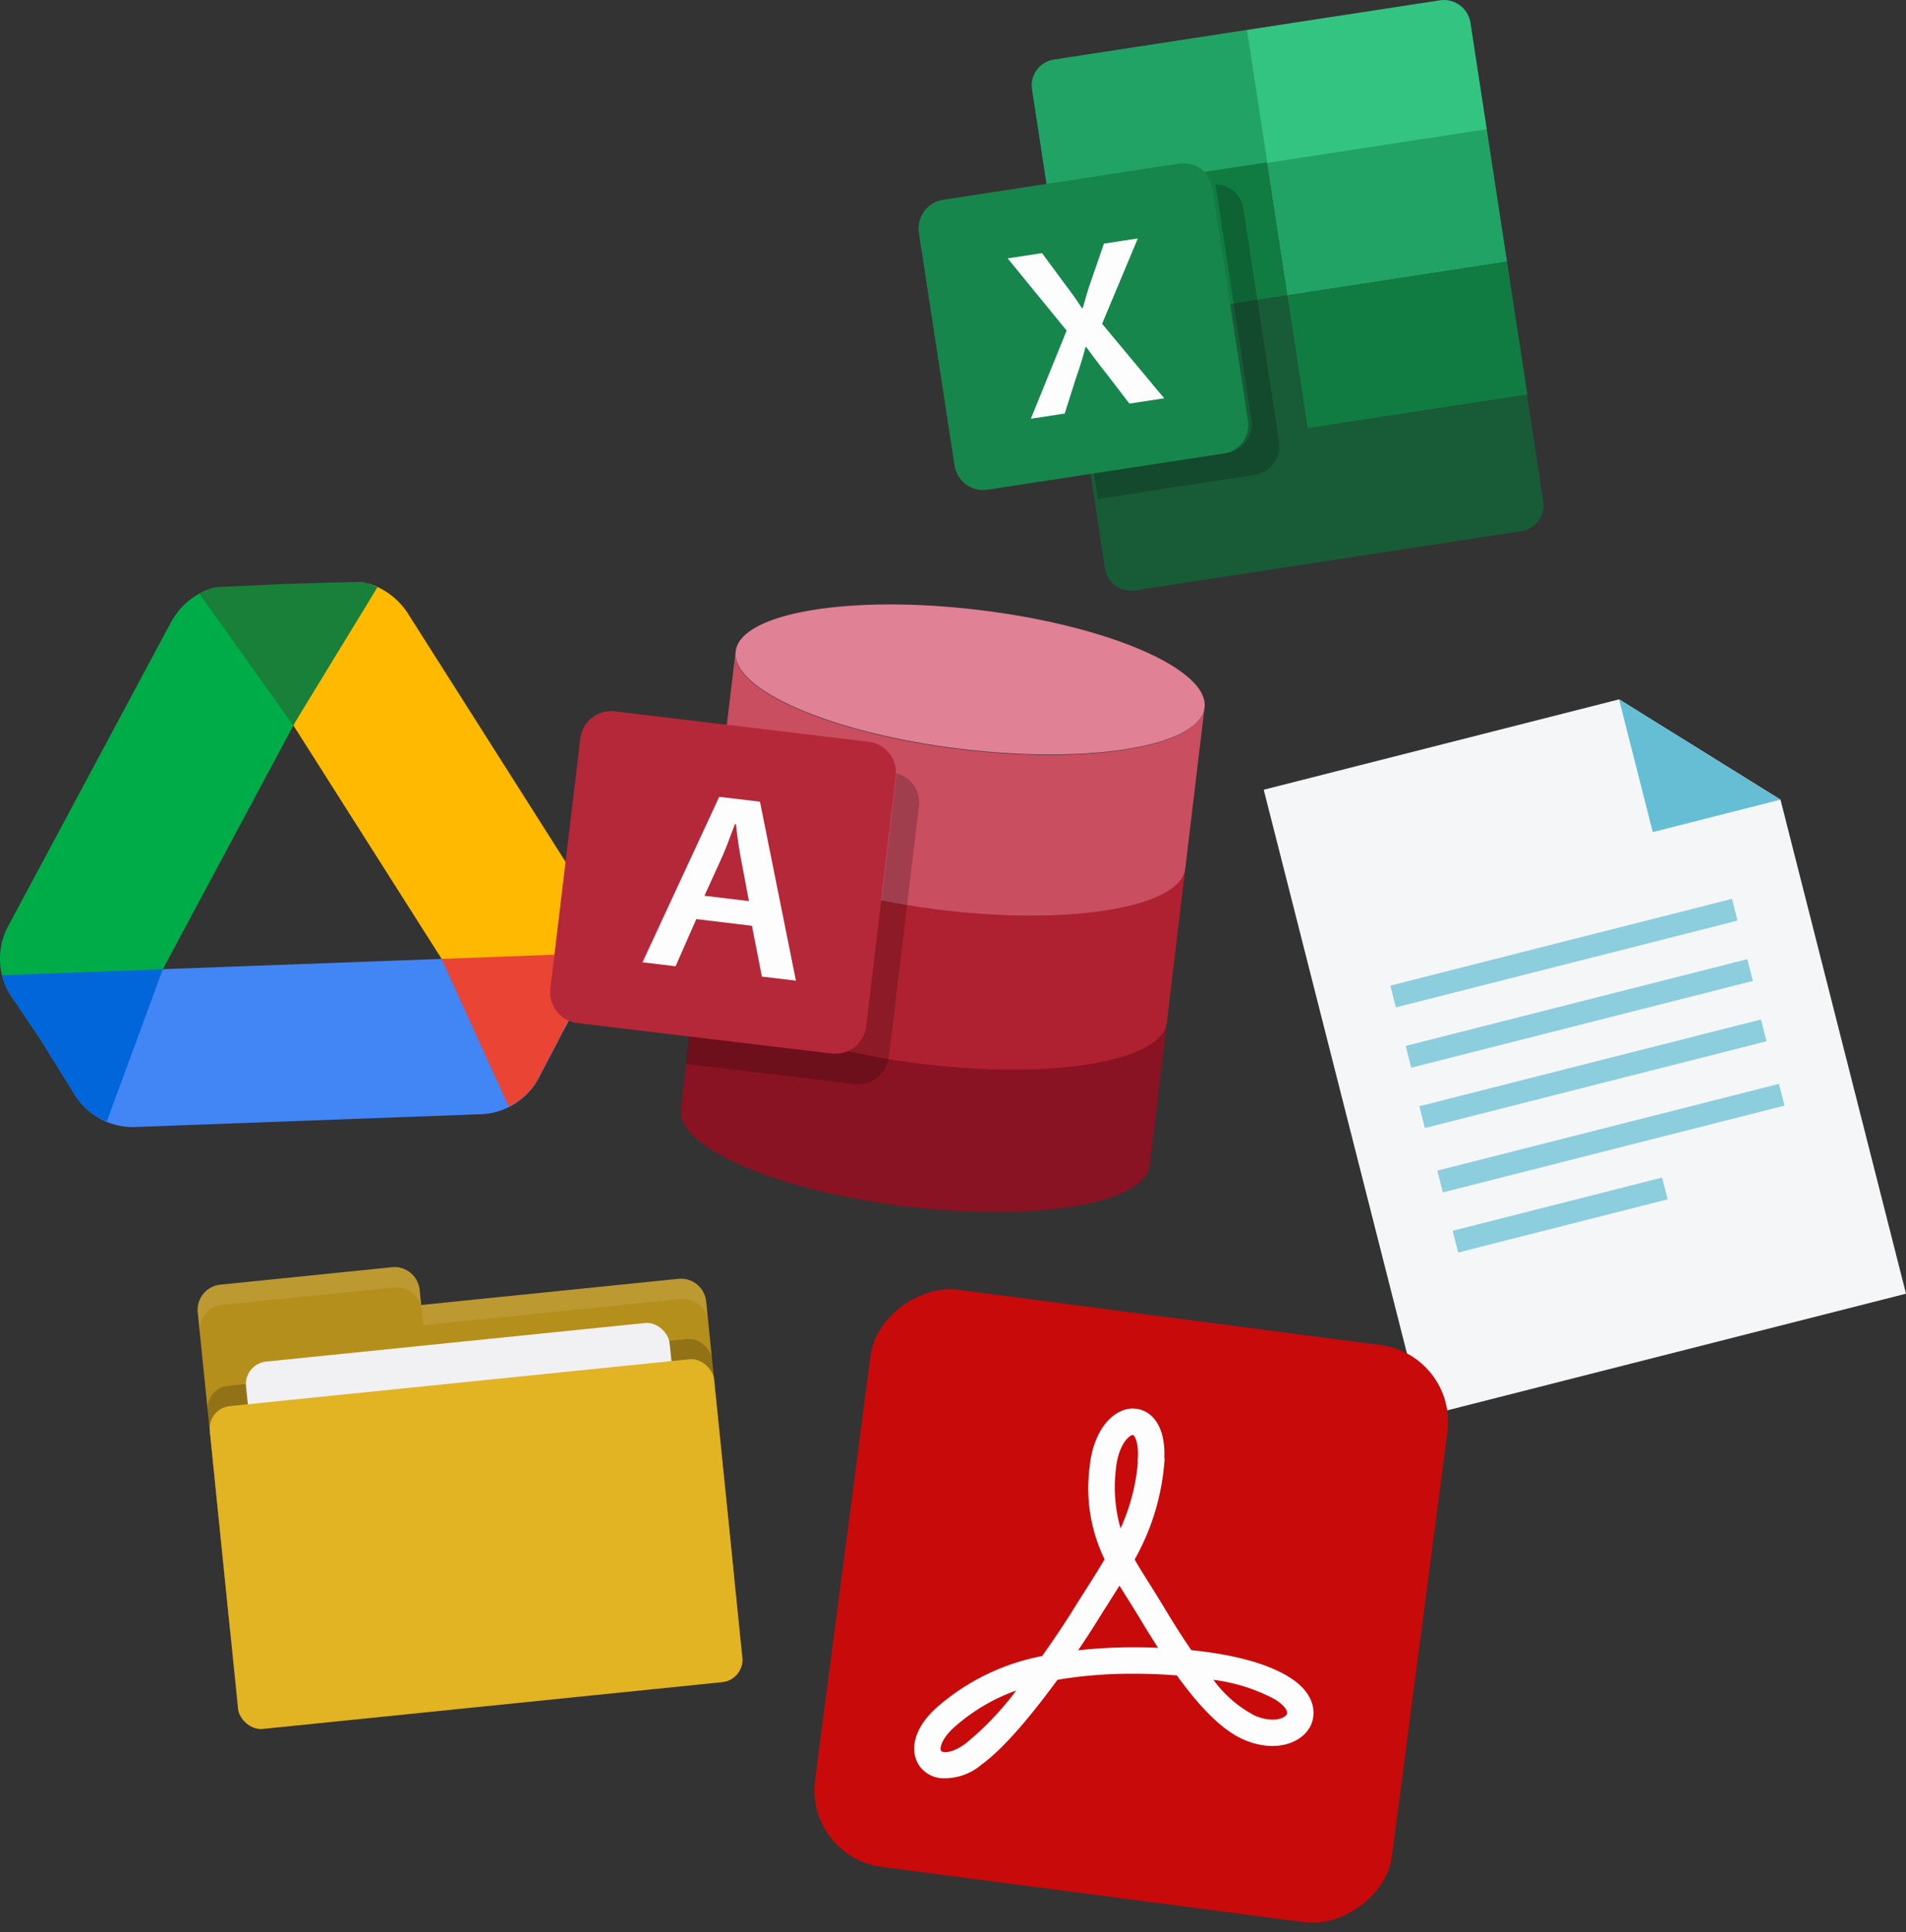
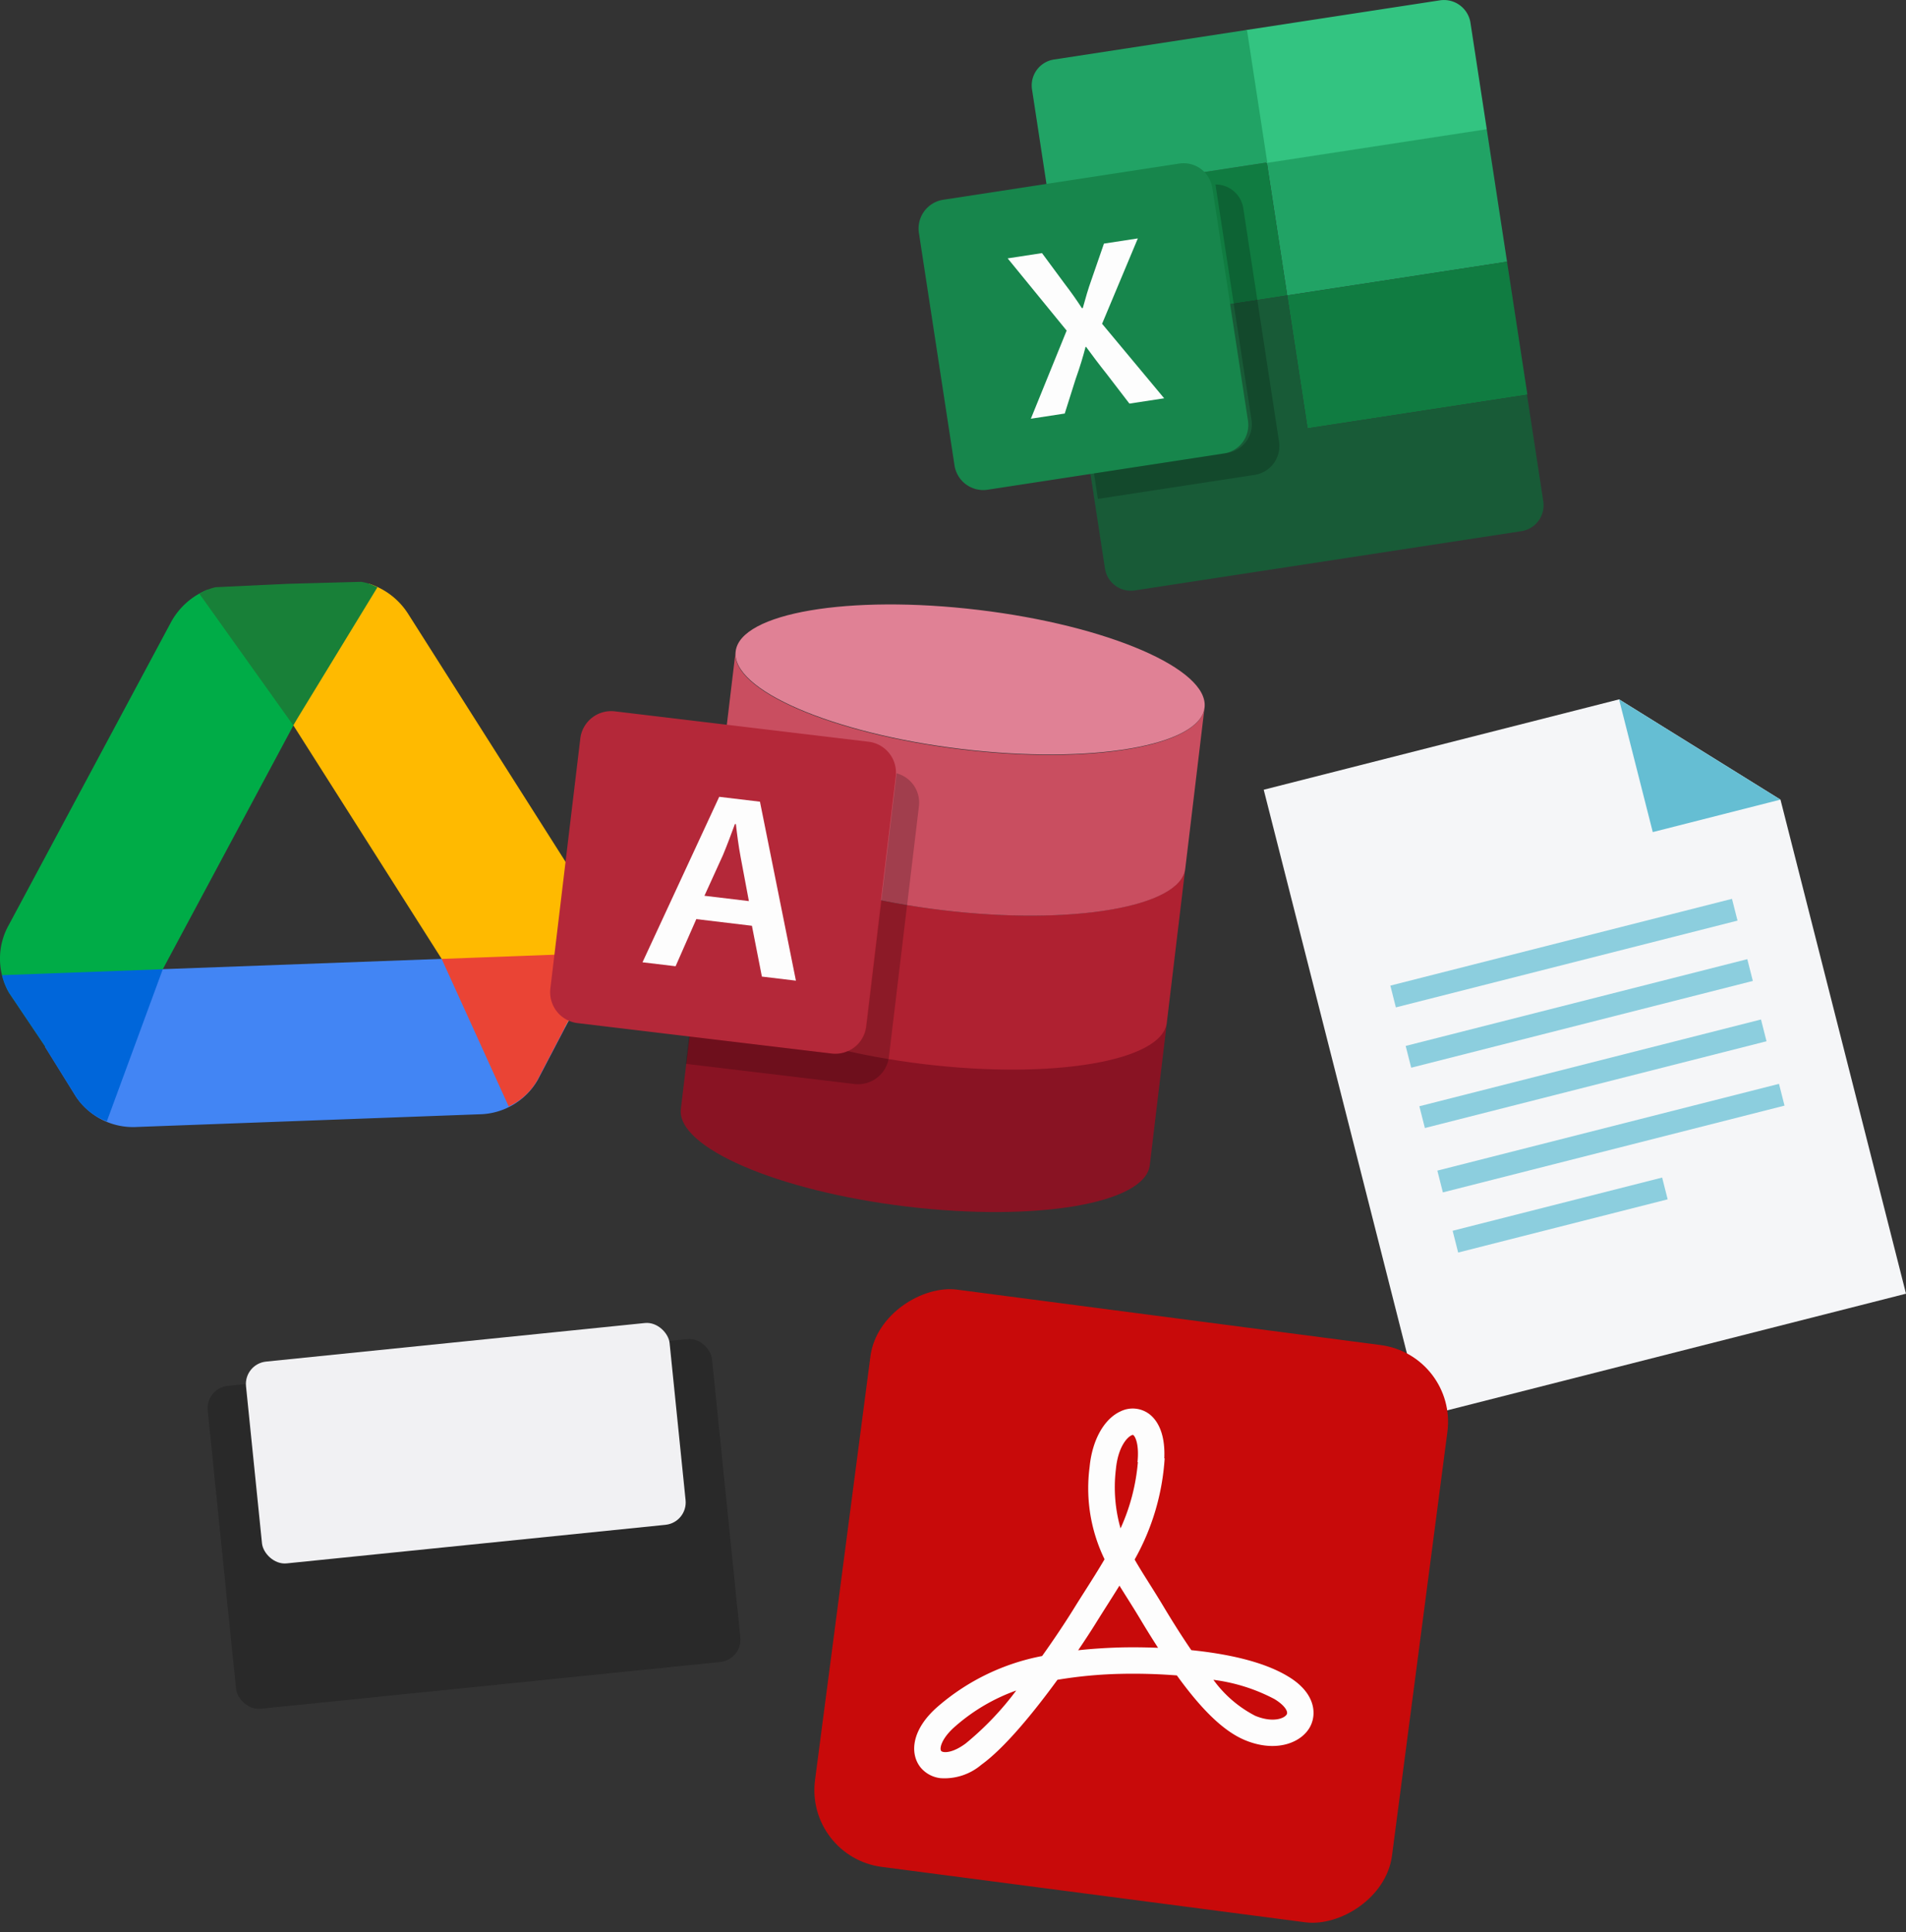
<svg xmlns="http://www.w3.org/2000/svg" width="187.096" height="189.599" viewBox="0 0 187.096 189.599">
  <rect x="0" y="0" width="187.096" height="189.599" fill="#333333" stroke="none" />
  <g id="グループ_1426" data-name="グループ 1426" transform="translate(-242.795 -7127.074)">
    <g id="グループ_391" data-name="グループ 391" transform="translate(366.843 7195.692)">
      <path id="パス_429" data-name="パス 429" d="M474.686,1118.733l-47.416,12.052-15.632-61.5,34.885-8.867,15.841,9.839Z" transform="translate(-411.637 -1060.415)" fill="#f5f6f8" />
      <path id="パス_430" data-name="パス 430" d="M458.4,1070.256l-12.531,3.185-3.311-13.026Z" transform="translate(-407.678 -1060.415)" fill="#65bed3" />
      <rect id="長方形_166" data-name="長方形 166" width="21.224" height="2.205" transform="matrix(0.969, -0.246, 0.246, 0.969, 18.545, 52.144)" fill="#8ccede" />
      <rect id="長方形_167" data-name="長方形 167" width="34.609" height="2.205" transform="matrix(0.969, -0.246, 0.246, 0.969, 17.045, 46.242)" fill="#8ccede" />
      <rect id="長方形_168" data-name="長方形 168" width="34.609" height="2.205" transform="matrix(0.969, -0.246, 0.246, 0.969, 15.279, 39.926)" fill="#8ccede" />
      <rect id="長方形_169" data-name="長方形 169" width="34.609" height="2.205" transform="matrix(0.969, -0.246, 0.246, 0.969, 13.935, 34.008)" fill="#8ccede" />
      <rect id="長方形_170" data-name="長方形 170" width="34.609" height="2.205" transform="matrix(0.969, -0.246, 0.246, 0.969, 12.431, 28.089)" fill="#8ccede" />
    </g>
    <g id="グループ_396" data-name="グループ 396" transform="translate(242.795 7184.162)">
      <path id="パス_440" data-name="パス 440" d="M348.741,968.062,342.234,980.5a6.744,6.744,0,0,1-5.772,3.4l-33.56,1.242a6.743,6.743,0,0,1-6.007-2.967l-3.043-4.9,11.562-7.614Z" transform="translate(-289.432 -931.655)" fill="#4285f4" />
      <path id="パス_441" data-name="パス 441" d="M310.305,936.473a7.075,7.075,0,0,0-3.63,3.271l-15.864,29.6a6.743,6.743,0,0,0,.026,6.7l3.558,5.287,11.52-7.622,12.833-23.947Z" transform="translate(-289.934 -935.699)" fill="#00ac47" />
      <path id="パス_442" data-name="パス 442" d="M305.892,969.484l-15.779.583a5.818,5.818,0,0,0,.7,1.752l3.54,5.263-.025.016,3.043,4.9a6.2,6.2,0,0,0,3.028,2.412l5.491-14.922-.017.011Z" transform="translate(-289.911 -931.473)" fill="#0066da" />
      <path id="パス_443" data-name="パス 443" d="M322.893,935.953a7.086,7.086,0,0,1,3.861,2.994L344.761,967.3a6.741,6.741,0,0,1,.47,6.684l-3.156,5.535-12.053-6.75-14.567-22.933Z" transform="translate(-286.666 -935.766)" fill="#ffba00" />
      <path id="パス_444" data-name="パス 444" d="M328.369,968.652l15.78-.584a5.84,5.84,0,0,1-.571,1.8l-3.143,5.51.026.014-2.672,5.108a6.205,6.205,0,0,1-2.842,2.628l-6.579-14.475.018.01Z" transform="translate(-285.013 -931.654)" fill="#ea4435" />
      <path id="パス_445" data-name="パス 445" d="M323.958,935.982l0-.009a6.032,6.032,0,0,0-.8-.186l-7.151.194-7.145.335a6.064,6.064,0,0,0-.784.245,6.466,6.466,0,0,0-.793.4l9.21,12.9,8.264-13.538A6.776,6.776,0,0,0,323.958,935.982Z" transform="translate(-287.712 -935.787)" fill="#188038" />
    </g>
    <g id="グループ_1402" data-name="グループ 1402" transform="translate(296.797 7184.162)">
      <path id="パス_431" data-name="パス 431" d="M392.5,1034.579c-12.706-1.522-22.646-5.815-22.2-9.58l-1.68,14.025c-.451,3.765,9.489,8.059,22.2,9.58s23.381-.3,23.831-4.068l1.68-14.025C415.878,1034.277,405.2,1036.1,392.5,1034.579Z" transform="translate(-355.788 -987.303)" fill="#891323" />
      <path id="パス_432" data-name="パス 432" d="M394.111,1021.23c-12.706-1.523-22.646-5.816-22.2-9.58l-1.809,15.107c-.451,3.765,9.489,8.059,22.2,9.58s23.381-.3,23.831-4.068l1.815-15.154C417.491,1020.926,406.819,1022.751,394.111,1021.23Z" transform="translate(-355.598 -989.012)" fill="#af2131" />
      <path id="パス_433" data-name="パス 433" d="M395.794,1007.253c-12.706-1.522-22.646-5.815-22.2-9.58l-1.888,15.767c-.451,3.764,9.489,8.057,22.2,9.58s23.38-.3,23.831-4.068l1.894-15.814C419.174,1006.95,408.5,1008.774,395.794,1007.253Z" transform="translate(-355.393 -990.802)" fill="#c94e60" />
      <ellipse id="楕円形_11" data-name="楕円形 11" cx="6.873" cy="23.178" rx="6.873" ry="23.178" transform="translate(17.394 13.648) rotate(-83.17)" fill="#e08195" />
      <path id="パス_434" data-name="パス 434" d="M384.858,1036.425l-24.942-2.987a3.055,3.055,0,0,1-2.652-3.373l2.943-24.566a3.054,3.054,0,0,1,3.373-2.651l24.942,2.987a3.055,3.055,0,0,1,2.652,3.373l-2.943,24.567A3.024,3.024,0,0,1,384.858,1036.425Z" transform="translate(-357.243 -990.142)" fill="#b42839" />
      <g id="グループ_392" data-name="グループ 392" transform="translate(9.068 21.095)">
        <path id="パス_435" data-name="パス 435" d="M370.563,1022.281l-2.034,4.626-3.248-.389,7.53-16.236,4,.479,3.53,17.56-3.341-.4-.978-4.986Zm5.17-1.719-.816-4.346c-.205-1.075-.353-2.239-.469-3.255l-.095-.011c-.353.96-.776,2.1-1.178,3.058l-1.814,3.983,4.377.524Z" transform="translate(-365.282 -1010.282)" fill="#fdfdfd" />
      </g>
      <path id="パス_436" data-name="パス 436" d="M389.743,1008.238l-.034.282-2.942,24.567a3.055,3.055,0,0,1-3.373,2.651l-14.024-1.679-.321,2.682,16.565,1.984a3.055,3.055,0,0,0,3.373-2.651l2.942-24.566A2.974,2.974,0,0,0,389.743,1008.238Z" transform="translate(-355.732 -989.449)" opacity="0.2" style="mix-blend-mode: normal;isolation: isolate" />
    </g>
    <g id="グループ_1403" data-name="グループ 1403" transform="translate(332.961 7127.074)">
      <rect id="長方形_175" data-name="長方形 175" width="21.831" height="13.196" transform="translate(34.189 15.941) rotate(-8.712)" fill="#21a365" />
      <rect id="長方形_176" data-name="長方形 176" width="21.831" height="13.196" transform="translate(36.188 28.985) rotate(-8.712)" fill="#107c41" />
      <rect id="長方形_177" data-name="長方形 177" width="21.787" height="13.196" transform="translate(12.653 19.241) rotate(-8.712)" fill="#107c41" />
      <path id="パス_446" data-name="パス 446" d="M428.713,960.026l-2-13.044-21.492,3.293,2,13.045.289,1.882,1.314,8.58a2.571,2.571,0,0,0,2.928,2.149l37.951-5.815a2.569,2.569,0,0,0,2.149-2.927l-1.6-10.461Z" transform="translate(-390.526 -917.998)" fill="#185b37" />
      <path id="パス_447" data-name="パス 447" d="M439.739,921.317,420.7,924.234l2,13.045,21.623-3.313-1.61-10.505A2.638,2.638,0,0,0,439.739,921.317Z" transform="translate(-388.545 -921.287)" fill="#33c481" />
      <path id="パス_448" data-name="パス 448" d="M423.131,923.895l-18.909,2.9a2.571,2.571,0,0,0-2.15,2.928l1.6,10.461,21.492-3.294-1.992-13Z" transform="translate(-390.934 -920.954)" fill="#21a365" />
      <path id="パス_449" data-name="パス 449" d="M422.158,963.968l-23.2,3.556a2.854,2.854,0,0,1-3.231-2.372l-3.5-22.848a2.854,2.854,0,0,1,2.372-3.231l23.2-3.556a2.854,2.854,0,0,1,3.231,2.372l3.5,22.848A2.825,2.825,0,0,1,422.158,963.968Z" transform="translate(-392.194 -919.47)" fill="#17864c" />
      <g id="グループ_397" data-name="グループ 397" transform="translate(8.751 23.39)">
        <path id="パス_450" data-name="パス 450" d="M411.9,958.234l-2.184-2.846c-.888-1.119-1.453-1.883-2.076-2.729l-.043.007c-.254.979-.52,1.871-.989,3.2l-1.056,3.342-3.327.51,3.514-8.648-5.79-7.086,3.371-.517,2.2,2.977c.673.883,1.188,1.611,1.716,2.425l.088-.014c.29-1.03.49-1.776.866-2.82l1.211-3.5,3.327-.51-3.51,8.378,6.094,7.31Z" transform="translate(-399.952 -942.023)" fill="#fdfdfd" />
      </g>
      <path id="パス_451" data-name="パス 451" d="M419.384,937.336l.041.262,3.5,22.849a2.853,2.853,0,0,1-2.371,3.231l-13.089,2.006.382,2.5,15.408-2.361a2.855,2.855,0,0,0,2.372-3.231l-3.5-22.849A2.741,2.741,0,0,0,419.384,937.336Z" transform="translate(-390.239 -919.233)" opacity="0.2" style="mix-blend-mode: normal;isolation: isolate" />
    </g>
    <g id="グループ_1404" data-name="グループ 1404" transform="translate(321.815 7252.629)">
      <rect id="長方形_174" data-name="長方形 174" width="57.119" height="57.119" rx="7.595" transform="translate(0 56.637) rotate(-82.549)" fill="#c80a0a" />
      <path id="パス_439" data-name="パス 439" d="M463.788,1029.375a2.966,2.966,0,0,1-1.967-1.055c-1.069-1.337-.94-3.719,1.76-6.029a21.907,21.907,0,0,1,10.173-4.9c1.237-1.733,2.346-3.41,3.161-4.73.363-.584.726-1.157,1.089-1.726.646-1.017,1.284-2.019,1.879-3.039a15.931,15.931,0,0,1-1.466-9.064c.252-2.627,1.415-4.71,3.037-5.448a2.706,2.706,0,0,1,2.76.222c.645.461,1.655,1.63,1.534,4.389l.034,0a23.173,23.173,0,0,1-2.946,9.928c.417.73.891,1.483,1.412,2.31.414.658.854,1.355,1.312,2.115q1.516,2.536,2.839,4.466c3.325.339,7,1.062,9.491,2.574,2.638,1.572,2.838,3.608,2.205,4.873-.811,1.619-3.332,2.658-6.406,1.392-2.027-.834-4.177-2.856-6.707-6.359a54.964,54.964,0,0,0-5.553-.153,43.387,43.387,0,0,0-6.17.581c-2.335,3.2-5.177,6.683-7.466,8.333A5.59,5.59,0,0,1,463.788,1029.375Zm7.421-8.6a18.463,18.463,0,0,0-5.939,3.478c-1.431,1.226-1.6,2.234-1.426,2.447.157.2,1.075.264,2.414-.736A29.443,29.443,0,0,0,471.21,1020.778Zm19.357-1.052a11.7,11.7,0,0,0,4.108,3.533c1.75.721,2.9.246,3.1-.156.142-.284-.239-.9-1.225-1.492A17.567,17.567,0,0,0,490.567,1019.725Zm-9.221-9.239c-.382.618-.77,1.23-1.156,1.837-.356.562-.716,1.127-1.072,1.7-.425.689-1.057,1.669-1.826,2.805,1.275-.141,2.626-.231,4.064-.275.793-.02,2.146-.033,3.78.034q-.87-1.343-1.8-2.9c-.447-.741-.876-1.425-1.283-2.069C481.811,1011.23,481.574,1010.854,481.346,1010.487Zm1.331-14.785a.3.3,0,0,0-.151.04c-.438.2-1.321,1.152-1.53,3.327a14.72,14.72,0,0,0,.458,5.8,19.623,19.623,0,0,0,1.7-6.5l-.035,0c.177-1.807-.24-2.529-.416-2.655A.055.055,0,0,0,482.677,995.7Z" transform="translate(-450.478 -980.458)" fill="#fdfdfd" />
    </g>
    <g id="グループ_1405" data-name="グループ 1405" transform="translate(262.193 7251.399)">
-       <path id="パス_437" data-name="パス 437" d="M308.308,1096.231a2.483,2.483,0,0,0,2.728,2.224l44.552-4.535a2.483,2.483,0,0,0,2.222-2.726l-2.72-26.731a2.483,2.483,0,0,0-2.728-2.223l-25.245,2.569-.151-1.486a2.482,2.482,0,0,0-2.728-2.223l-16.83,1.713a2.482,2.482,0,0,0-2.223,2.727" transform="translate(-305.171 -1061.086)" fill="#b58f1b" />
      <rect id="長方形_171" data-name="長方形 171" width="49.758" height="31.845" rx="2.206" transform="translate(0.769 11.879) rotate(-5.811)" opacity="0.2" style="mix-blend-mode: normal;isolation: isolate" />
      <rect id="長方形_172" data-name="長方形 172" width="41.796" height="19.903" rx="2.206" transform="translate(4.527 9.496) rotate(-5.811)" fill="#f1f1f3" />
-       <rect id="長方形_173" data-name="長方形 173" width="49.758" height="31.845" rx="2.206" transform="translate(0.97 13.859) rotate(-5.811)" fill="#e2b322" />
-       <path id="パス_438" data-name="パス 438" d="M307.408,1062.813a2.482,2.482,0,0,0-2.223,2.727l.2,1.981a2.483,2.483,0,0,1,2.222-2.728l16.831-1.712a2.48,2.48,0,0,1,2.727,2.222l.151,1.486,25.247-2.569a2.482,2.482,0,0,1,2.726,2.223l-.2-1.98a2.483,2.483,0,0,0-2.728-2.223l-25.245,2.569-.151-1.486a2.482,2.482,0,0,0-2.728-2.223Z" transform="translate(-305.171 -1061.086)" fill="#fdfdfd" opacity="0.1" style="mix-blend-mode: normal;isolation: isolate" />
    </g>
  </g>
</svg>